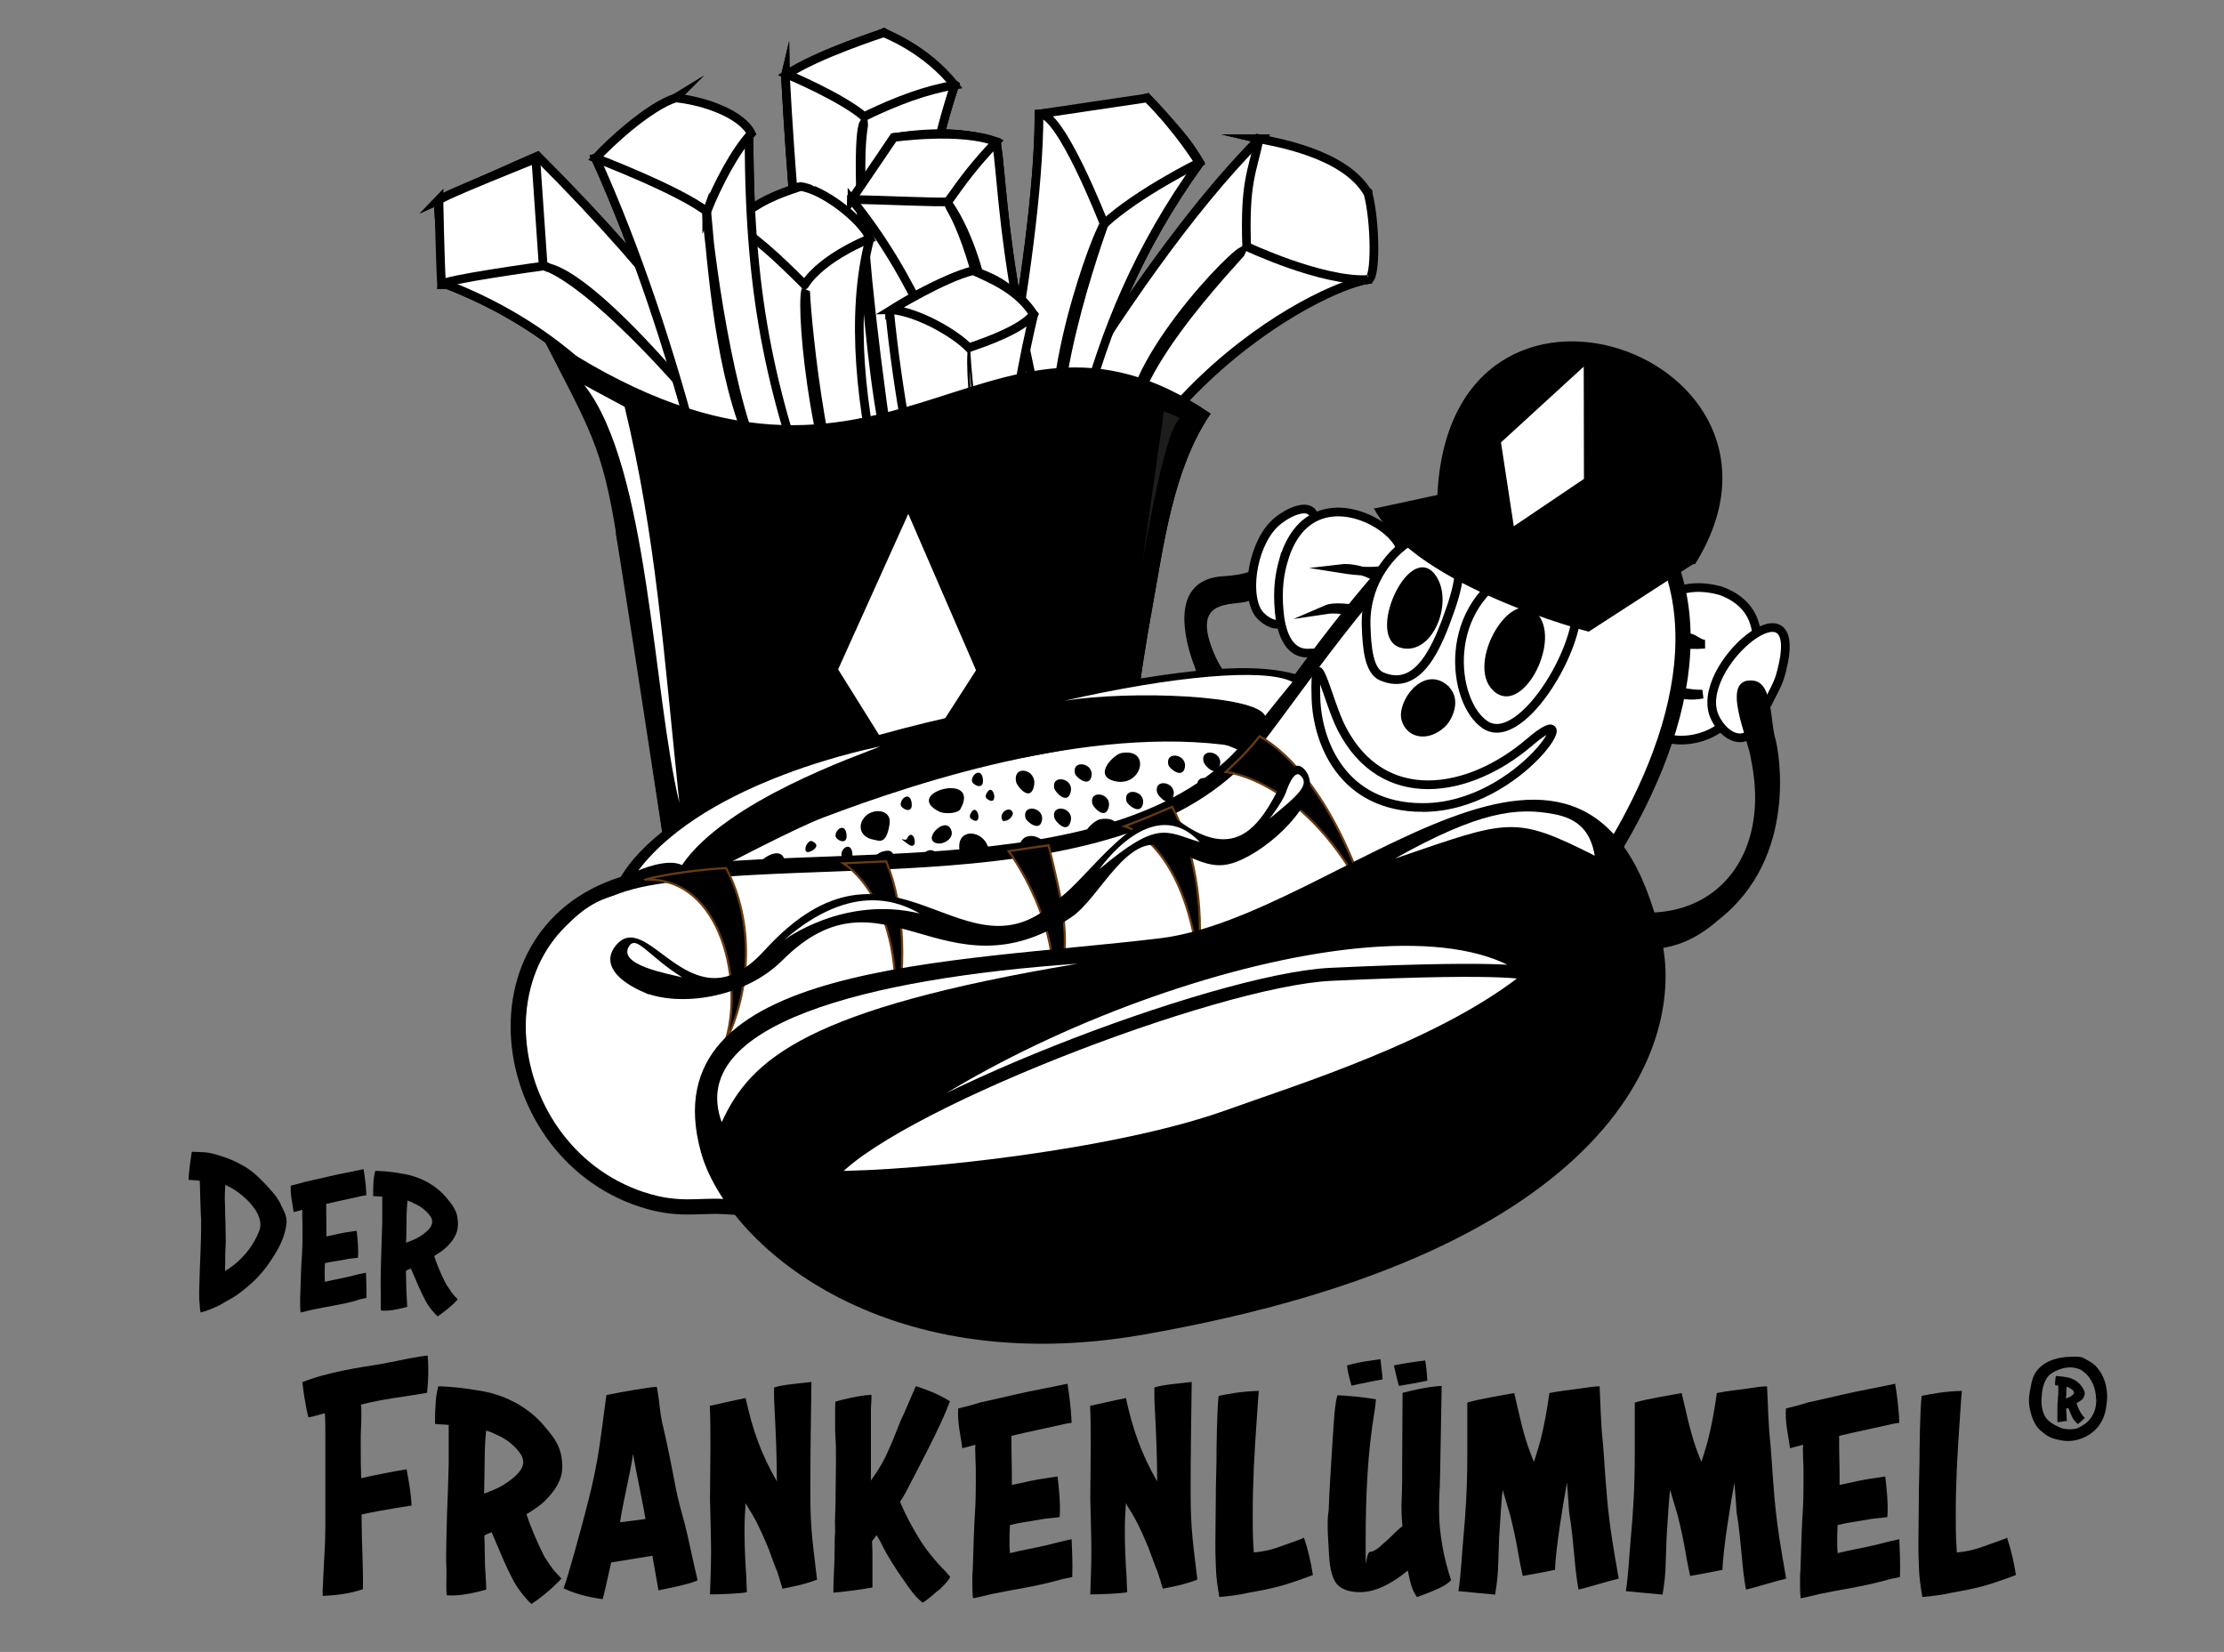
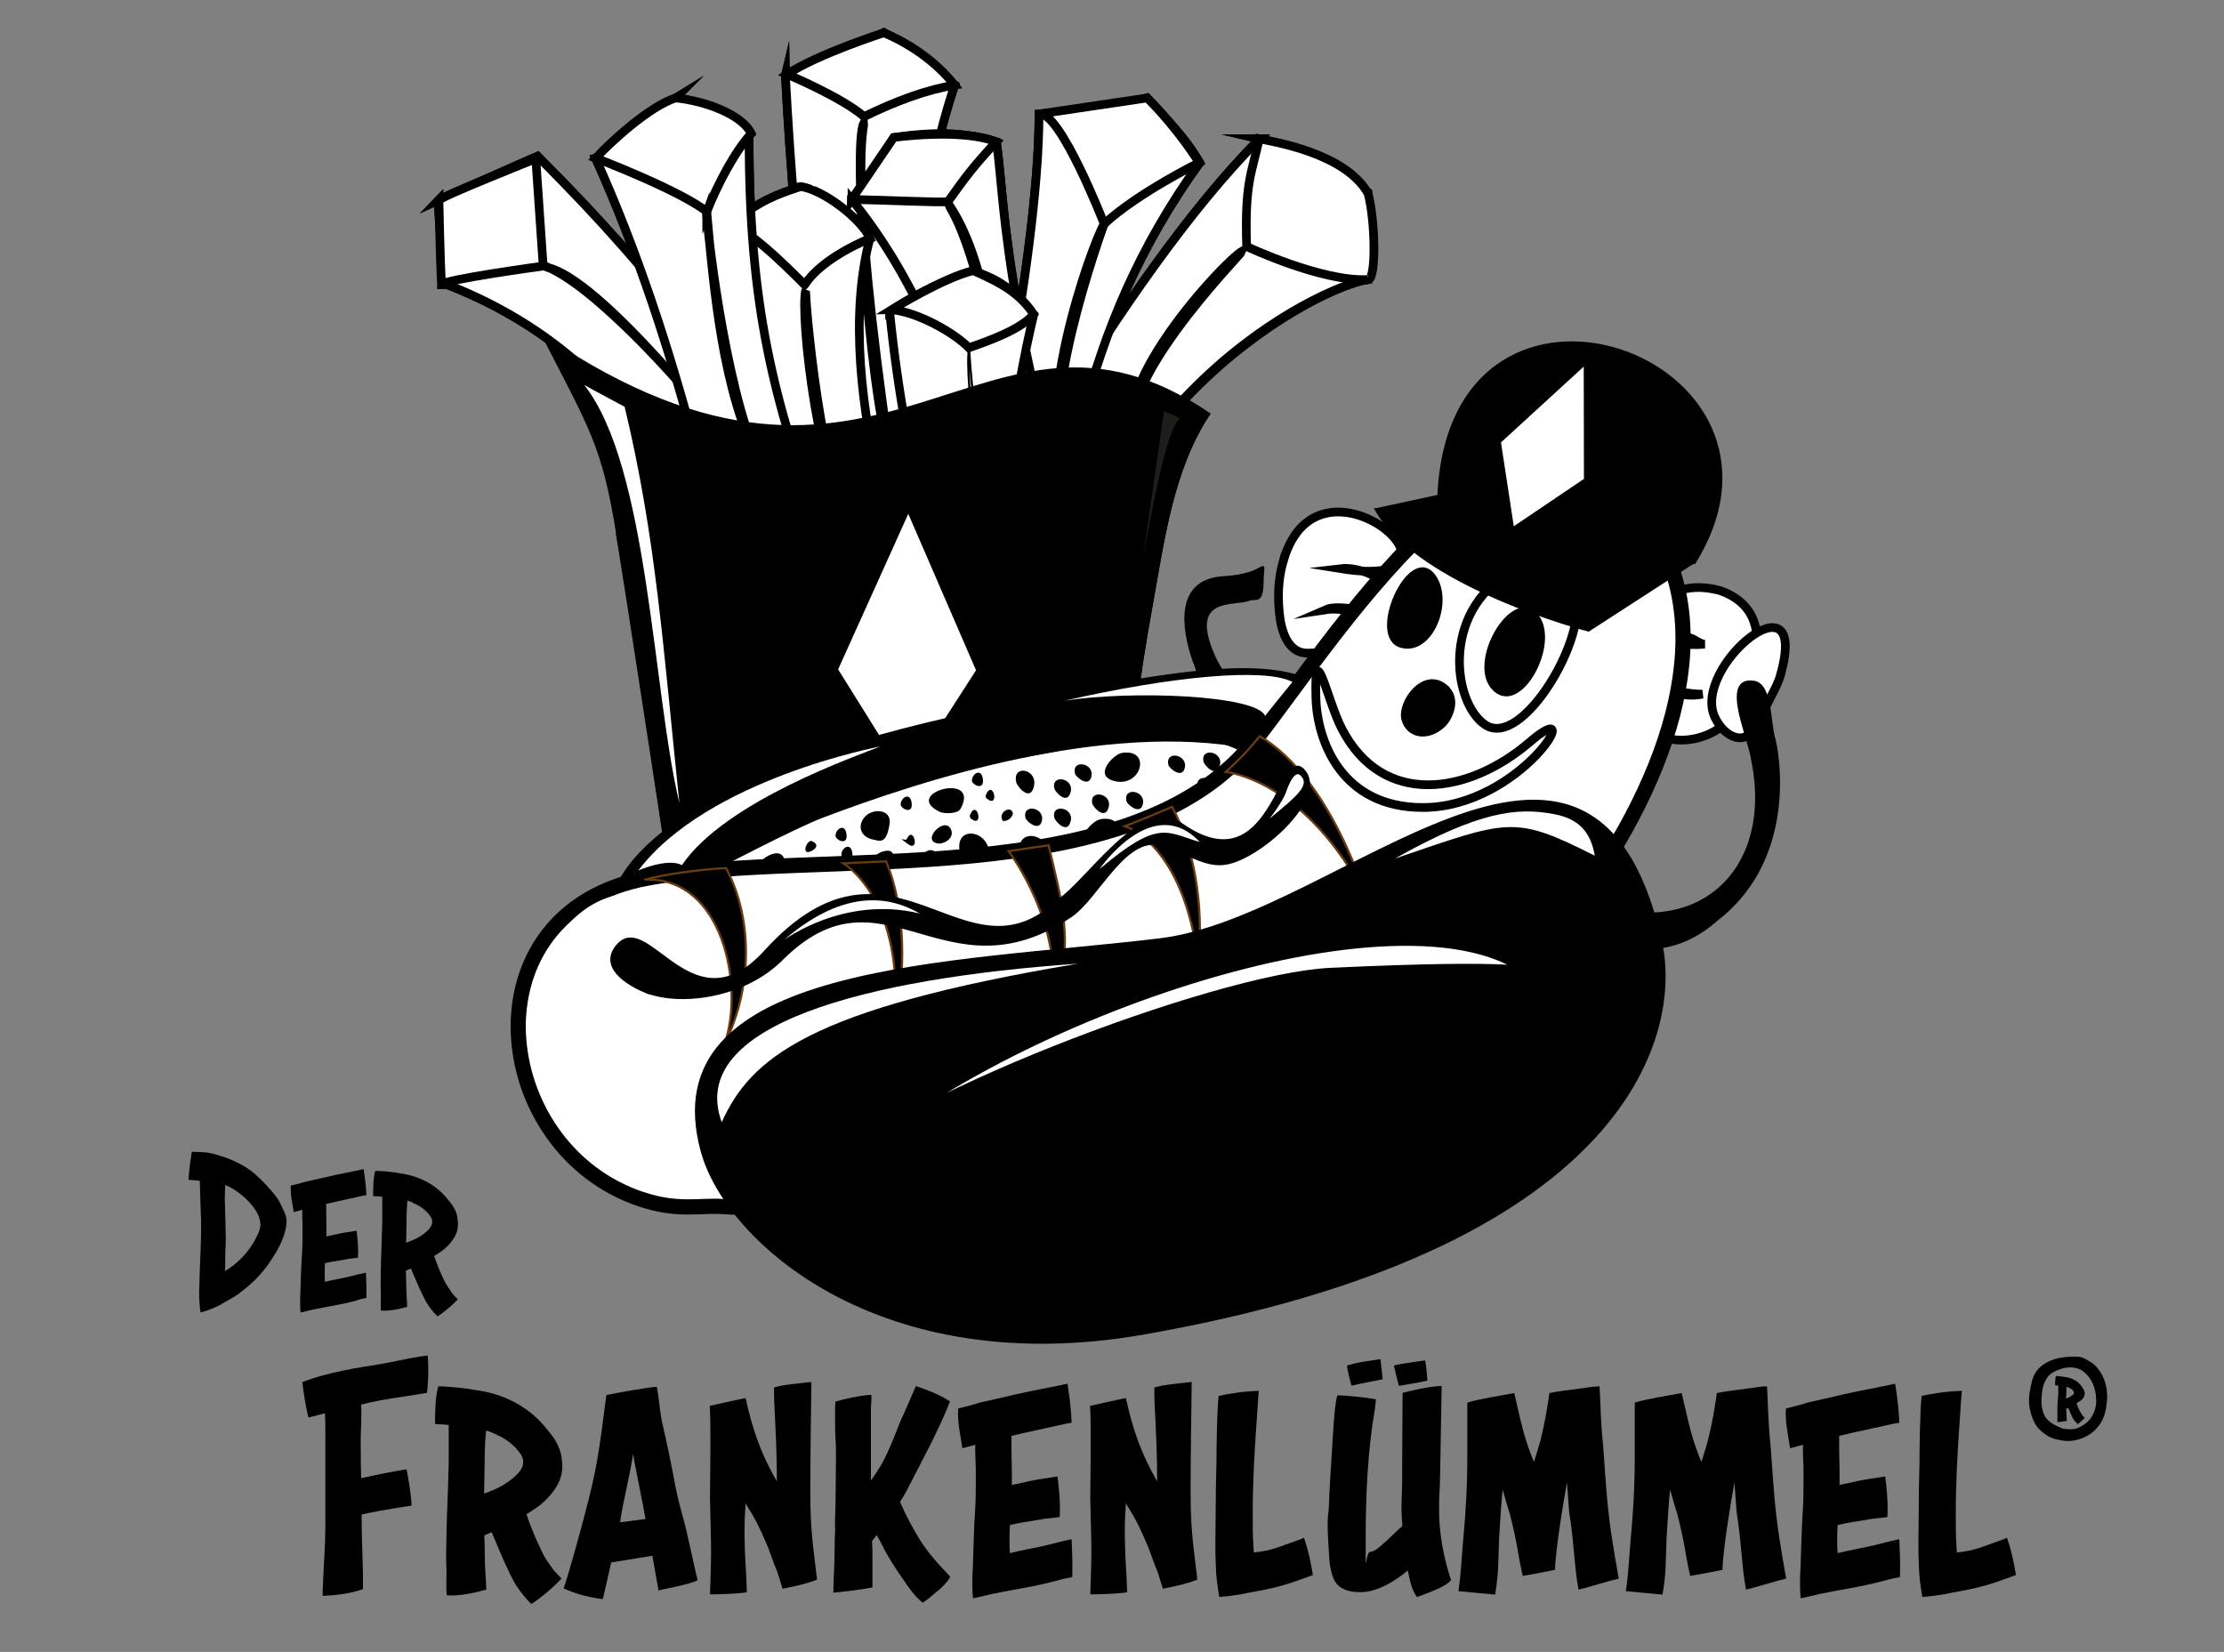
<svg xmlns="http://www.w3.org/2000/svg" id="Ebene_1" version="1.1" viewBox="0 0 1024 760.6">
  <rect x="0" y="0" width="1024" height="760.6" fill="#808080" stroke="none" />
  <defs>
    <style>
      .st0 {
        stroke-width: 7px;
      }

      .st0, .st1, .st2, .st3, .st4, .st5, .st6, .st7, .st8 {
        stroke-miterlimit: 10;
      }

      .st0, .st1, .st2, .st3, .st5, .st6, .st7, .st8 {
        stroke: #000;
      }

      .st0, .st1, .st3, .st6, .st9 {
        fill: #fff;
      }

      .st1, .st8 {
        stroke-width: 6px;
      }

      .st2 {
        fill: #1d1d1b;
      }

      .st3 {
        stroke-width: 4px;
      }

      .st4 {
        stroke: #683b11;
      }

      .st5 {
        fill: #683b11;
      }
    </style>
  </defs>
  <g>
    <g>
      <path d="M132,562.2c-.4,6.4-3.1,12-7.5,18.5-4.4,6.6-9.2,11-15.2,15.4-2.5,1.8-5.1,2.9-8.1,4.8-1.3.8-4,1.7-5.3,2.3-1.1.4-2.4.8-3.5,1.1-.4-1.5-.4-3.1-.5-4.2-.2-1.6-.2-3.7-.2-5.3.1-3.4.2-6.7.3-10.1.2-6.6.6-12.9.6-19.4s0-3.6-.1-5.3c-.2-5.4-.4-11-.5-16.3-1.6-.4-3.4-.2-5.2-.5.2-4.5,1.1-10.2,1.5-12.9,4.6.2,7.2-.1,12.5,1.7,2.1.6,4.2,1.3,6.1,2.2,1,.3,2.1,1,3,1.4,3.8,1.9,5.3,3.2,7.1,4.6,2.8,2.5,5.3,5,7.9,8,1.9,2.2,3.4,4,4.6,6.9,1,2.1,2.5,4.6,2.4,7.1ZM119.3,566.9c.4-1,.6-2.2.6-3.1,0-7.5-10.2-15.9-16.2-18.2-.1,1.4-.2,5.1-.2,6.7.2,3.4.1,6.9.3,10.3.1,1.8,0,4.4.1,6.3.2,3.5-.2,6.2-.2,9.5s0,4-.1,6.8c0,0,10.7-5.6,15.7-18.3Z" />
      <path d="M164.2,598.8c-7,1.9-13.7,2.8-20.3,4.2-1.5.3-3.4.9-5.5,1.3-.2-1.7-.2-3.4-.2-5.1s0-2.6.1-3.9c.2-5.9.3-12.4.8-18.4.1-1.8.2-5,.2-8.7s0-4.9-.1-7.4c0-2.2-.1-1.4,0-3.8-1.4.4-2.7.8-4,1.1-.5-3.9-1.6-8.1-1.3-12.2,2.6-.6,4.4-1.1,6.8-1.8,3.6-.8,7-1.6,10.6-2.4,4.4-1.1,11.4-2.3,16.1-3.4.4,2.6,1.1,6.8,1.3,12-1.5.2-3,.5-4.4.9-5.3,1.2-8.2,1.7-14.1,3.1v2.1c0,5,.1,6.2.1,11.1v1.8c1.8-.4,3.7-.8,5.5-1.2,3.7-.8,4.4-.8,8.4-1.4.3,2.5,1,8.3.6,12.4-2.1.3-4.4.4-5.8.8-4.6.9-5.5.8-9.4,1.7-.1,2.2-.1,3.5-.1,5s0,2.1.1,3.6c4-1,7.5-1.5,11.1-2.4,4.4-1.1,3.7-1,7.8-1.8.1,2.8.3,7.1.2,11.6-1.6.3-3.7.8-4.5,1.1Z" />
      <path d="M210.8,598.2c-3.2,3.6-7.5,6.7-9.3,7.9-.9-.8-1.7-1.7-2.6-2.8-1.3-1.6-2.6-3.5-3.5-5.4-.6-1.2-1.6-3.2-2.8-5.9-.4-.9-3.4-7.9-3.4-7.9,0,0-1.5.5-2.3,1,.1,2.6.1,6.5.2,9,.1,2.7.3,4.9.4,7.6-3.7,1-8.2,2.1-12.1,1.7-.1-1.1-.1-2.3-.1-3.4,0-2.1.1-3.9,0-5.7-.1-2.5,0-4.8,0-7.1.1-4,.1-7.8.3-11.7.1-2.5.3-9.7.4-12.8v-11.7c-1.3-.2-2.8-.1-4.2-.3,0-1.5,0-3.6.1-5.1,0-2.3.4-4.8.9-6.5,1.8,0,3.8.2,5.4.3,2.3.2,4.3.5,6.4.9,8,1.1,15.7,4.9,20.9,11.1,1.3,1.6,2.6,3,3.6,4.9.8,1.4,1.3,2.7,1.5,4.3.5,3.5.9,7.6-4.6,13.2-1.7,1.8-3.9,3.1-6.1,4.5,1.2,3.7,3.2,8.5,5,12,.9,1.8,2.1,3.2,3.1,4.9.9,1.1,1.8,2.1,2.7,3ZM190,553.7c-.6-.3-1.5-.6-2.4-.9-.2,2.1-.3,4.2-.4,6.5,0,2.7-.1,8.9-.2,12.9,1.9-.8,4.1-1.5,6.2-2.8,4.4-2.8,5.8-5,5.8-6.8s-1-2.9-2.3-4.4c-2.3-2.3-4-3.2-6.7-4.4Z" />
    </g>
    <g>
      <path d="M166.3,646.6c.2,5.2,0,9.7-.2,14.4v5.8c0,4.7,0,9.1.2,13.8,5.7-1.3,13.6-2.9,20.9-4.1,0,0,2.1,10.5,2.3,16.7,0,0-13,1.9-23,4.1v2.4c0,10.7.8,21.2.6,32-6,2.1-12.2,2.8-18.5,3.1-.2-2.4.2-5.2.2-7.6.3-7.9,1-16.1,1-24.3v-41.7c0-3.4,0-7-.2-10.5-2.6.6-5,1.5-7.6,1.9-1.5-5.8-2.4-13-2.8-16.2,11.5-4.7,28.2-7.1,33.4-7.9,7-1.1,13.8-2.8,20.6-3.9,1.3-.2,2.4-.3,3.7-.5.2,1.6.3,4.2.3,7.1s-.2,6.7-.6,10.1c-10.2,1.8-20.3,2.8-30.3,5.4Z" />
      <path d="M258.6,726.7c-4.9,5.4-11.2,10.1-13.9,11.8-1.3-1.1-2.6-2.6-3.9-4.2-1.9-2.4-3.9-5.2-5.2-8.1-1-1.8-2.4-4.9-4.2-8.9-.6-1.3-5-11.8-5-11.8,0,0-2.3.8-3.4,1.5.2,3.9.2,9.7.3,13.5.2,4.1.5,7.3.6,11.4-5.5,1.5-12.3,3.1-18.2,2.6-.2-1.6-.2-3.4-.2-5,0-3.1.2-5.8,0-8.6-.2-3.7,0-7.1,0-10.7.2-6,.2-11.7.5-17.5.2-3.7.5-14.6.6-19.1v-17.5c-1.9-.3-4.2-.2-6.3-.5,0-2.3,0-5.4.2-7.6,0-3.4.6-7.1,1.3-9.7,2.8,0,5.7.3,8.1.5,3.4.3,6.5.8,9.6,1.3,12,1.6,23.5,7.3,31.3,16.7,1.9,2.4,3.9,4.5,5.4,7.3,1.1,2.1,1.9,4.1,2.3,6.5.8,5.2,1.3,11.4-7,19.8-2.6,2.8-5.8,4.7-9.1,6.8,1.8,5.5,4.9,12.8,7.5,18,1.3,2.8,3.1,4.9,4.7,7.3,1.3,1.6,2.8,3.1,4.1,4.5ZM227.4,660c-1-.5-2.3-1-3.6-1.3-.3,3.1-.5,6.3-.6,9.7,0,4.1-.2,13.3-.3,19.3,2.9-1.1,6.2-2.3,9.2-4.2,6.6-4.2,8.8-7.5,8.8-10.2s-1.5-4.4-3.4-6.6c-3.4-3.4-6-4.9-10.1-6.7Z" />
      <path d="M300.4,716.3l-19,3.1c-1.5,6.8-3.4,15.2-3.9,16.9-4.2-.6-11.4-1.8-18-5,1.8-4.5,8.4-28.7,9.6-33.4,5.8-21.9,6.5-28.1,10.1-55.6,2.6-.5,9.9-1.9,12.5-2.3,2.9-.3,7.3-1.3,10.7-1.5,1.1,5.4,1.3,10.7,2.4,16.1,2.4,10.1,4.4,20.3,6.3,30.3,1.1,5.7,2.6,11,4.1,16.4,1.1,3.9,4.5,20.3,6,26.3-3.9,2.1-18.2,4.5-18,4.7-.8-4.5-1.8-10.2-2.8-15.9ZM285.5,700.9l11.7-1.5c-1.1-7-4.7-23.4-5.7-30-1.1,8.1-5,23.8-6,31.5Z" />
      <path d="M357.7,723.3c-.5-1.1-1.6-4.1-3.9-10.4-1.5-3.6-4.2-10.1-7.3-15.4-1-1.8-2.4-3.7-3.2-5.4-.3,4.2-.5,8.4-.5,12.5,0,7.1.3,13.8.8,21.2,0,1.9.2,4.4.3,7.3-2.8.6-11.8,1-17,1,.2-6.5.5-13.1.5-19.6s-.3-15.4-.5-24.3c0-7.8.2-15.6.2-23.4s0-14.3-.3-19.5c5.2-1.1,10.5-2.4,16.5-3.6,3.2,14.6,7,25.5,14.4,38.4,0-11.2-.5-22.5-1.1-34.1-.2-2.8-.2-6.7-.2-9.1,2.9-1.3,13.3-2.1,17.2-2.6-.2,15.7-.5,33.4-.5,51.3s1.5,25.5,3.1,39.7c-5.7,2.3-13,3.6-15.9,4.2-.5-1.6-2.1-7-2.6-8.4Z" />
      <path d="M431.8,732.4c-2.3,1.9-4.5,4.1-7,5.5-3.4-2.6-6.3-6.8-8.6-10.2-3.9-5.5-7.6-11.2-10.5-17.2-.6-1.3-1.5-2.6-2.1-3.7-.6.8-1.3,1.9-2.1,2.8.2,2.9.2,5.7.2,8.3v13c-5.8,1.1-14.1,2.1-18,2.4,0-6.5.6-12.7.6-20.6s.3-6,.2-8.9c-.2-4.2.2-8.4.2-12.7,0-6.3.2-12.5.2-19s0-6.5-.2-9.6c-.2-1.8-.2-6.3-.2-10.2s0-5.5.2-7c3.6-1,10.9-2.8,16.5-3.1.2,2.1-.2,4.5-.2,6.6v32.9c1.6-2.4,3.2-4.5,5.2-8.1,3.4-6.2,5.8-12.8,8.4-19.3,1.6-3.1,5.7-13.1,7.1-16.1,4.9,1.6,10.5,3.7,15.7,7-4.7,12.5-14.1,29.7-20.1,41.4-.8,1.6-1.8,3.2-2.9,4.9,2.8,6.6,5.7,11.8,9.1,17.4,1.9,3.1,4.2,6,6.5,8.8,2.3,2.9,5.2,5.5,7.5,8.3-.8,1.9-4.1,5.2-5.7,6.5Z" />
      <path d="M486.8,727.7c-10.5,2.9-20.6,4.2-30.5,6.3-2.3.5-5,1.3-8.3,1.9-.3-2.6-.3-5-.3-7.6s0-3.9.2-5.8c.3-8.9.5-18.7,1.1-27.6.2-2.8.3-7.5.3-13s0-7.3-.2-11c0-3.2-.2-2.1,0-5.7-2.1.6-4.1,1.1-6,1.6-.8-5.8-2.4-12.2-1.9-18.3,3.9-1,6.6-1.6,10.2-2.8,5.4-1.1,10.5-2.4,15.9-3.6,6.7-1.6,17-3.4,24.2-5,.6,3.9,1.6,10.2,1.9,18-2.3.3-4.5.8-6.6,1.3-7.9,1.8-12.3,2.6-21.1,4.7v3.1c0,7.5.2,9.2.2,16.7v2.8c2.8-.6,5.5-1.1,8.3-1.8,5.5-1.1,6.6-1.1,12.7-2.1.5,3.7,1.5,12.5,1,18.7-3.1.5-6.6.6-8.8,1.1-7,1.3-8.3,1.1-14.1,2.6-.2,3.2-.2,5.2-.2,7.5s0,3.1.2,5.4c6-1.5,11.2-2.3,16.7-3.6,6.7-1.6,5.5-1.5,11.7-2.8.2,4.2.5,10.7.3,17.4-2.4.5-5.5,1.1-6.8,1.6Z" />
      <path d="M532.8,723.3c-.5-1.1-1.6-4.1-3.9-10.4-1.5-3.6-4.2-10.1-7.3-15.4-1-1.8-2.4-3.7-3.2-5.4-.3,4.2-.5,8.4-.5,12.5,0,7.1.3,13.8.8,21.2,0,1.9.2,4.4.3,7.3-2.8.6-11.8,1-17,1,.2-6.5.5-13.1.5-19.6s-.3-15.4-.5-24.3c0-7.8.2-15.6.2-23.4s0-14.3-.3-19.5c5.2-1.1,10.5-2.4,16.5-3.6,3.2,14.6,7,25.5,14.4,38.4,0-11.2-.5-22.5-1.1-34.1-.2-2.8-.2-6.7-.2-9.1,2.9-1.3,13.3-2.1,17.2-2.6-.2,15.7-.5,33.4-.5,51.3s1.5,25.5,3.1,39.7c-5.7,2.3-13,3.6-15.9,4.2-.5-1.6-2.1-7-2.6-8.4Z" />
      <path d="M604.5,725.2c-6.5,2.3-11,4.2-18.8,6-4.5,1.1-9.4,1.8-14.1,2.8-3.1.6-7,1-10.2,1.3-.8-4.9-1.5-9.2-1.6-14.6-.2-3.6-.2-7-.2-10.4,0-7,.2-13.9.2-20.9s.2-8.1.3-16.4c0-4.9.2-24.2,1-30.3,3.9-.8,10.4-2.1,18.5-2.3-.3,2.6-.8,11.5-1,13.9-1,14.1-1.8,28.1-1.8,42.2s.2,12.3.5,18.3c8.4-.8,12-2.8,19.9-5.5,1-.3,2.1-.8,3.2-1.3,1.9,5.7,3.1,10.9,4.1,17.2Z" />
      <path d="M652.4,735.3c-2.6-3.4-3.4-8.4-4.2-12.2-5.4,4.5-13,9.4-20.4,9.9-4.1.3-9.4-.3-12.3-3.7-2.8-3.4-3.4-9.9-3.6-13.8-.2-4.4-.6-8.8-.6-13s.2-5.2.5-7.6c.2-4.2.3-8.6.6-12.8.2-3.1,1.8-30.7,2.3-33.7.3-2.3.5-4.2,1.1-6,4.2.2,11.8.8,17.8,1.9-.3,1.5-.3,3.1-.6,4.7-3.4,19.9-4.2,40.2-4.2,60.3s-.2,5,2.1,5.2c.8,0,1.8-.5,2.8-1.1,1.5-1,2.3-1.9,3.1-2.6,4.1-3.4,5.5-5.5,8.9-8.1-.3-4.4-.6-7.8-.3-13.3,0-.8.2-3.7.2-7.5v-7c0-13.8.2-23.7.2-33.6,3.2-.8,10.9-2.8,18-3.2-.8,45.7-.8,46.9-1,48.5-.2,3.1-.2,6-.2,9.1,0,10.9,2.4,22.5,5.5,31.8-1.9,2.6-7.9,5-15.6,7.8ZM636.6,635.1s-9.6,1.8-10.7,2.1c-1.1.3-3.6.8-3.6.8,0,0-1.6-5-2.1-9.2-.2-.2,5.4-1.5,7.9-1.9,2.6-.3,7.1-1.1,7.5-1.1,0,0,1,8.3,1,9.4ZM657.2,635.7c-4.4,1-10.4,1.9-13.1,2.4-1.1-3.9-1.9-7.8-2.3-9.4,2.4-.6,8.6-1.6,14.4-2.3.3,1.6.8,5.5,1,9.2Z" />
      <path d="M745.1,726.9c-4.9,1.1-14.6,4.2-18.3,5-1-5.7-1.5-10.5-1.9-15.2-.6-6.2-1.3-14.1-2.4-20.3-.2-1.8-.6-9.4-1-13.8-1.5,7.8-5.4,31.5-5.5,40.2-5.2,1.1-12,2.3-14.9,2.8-.3-1.8-1.1-4.7-1.9-9.6-1-6-2.3-12.2-3.9-18.5-1-3.1-2.4-8.1-3.4-11.5-.5,2.9-1.3,16.5-1.5,19.5-.3,4.1-.3,9.1-.5,12.8-.2,7-.5,9.6-1.5,15.9-4.9-.5-12.5-1.1-16.9-1.6,1.3-8.4,1.5-16.4,2.3-24.7,1-11,1.8-22.2,1.8-38.6v-23.5c4.9-1.6,16.4-3.4,21.6-4.4,2.1,8.9,3.7,16.9,6.5,25,0,0,1.8,5,2.6,6.7,1.6-5.2,2.6-8.3,2.9-9.6,1.9-7.5,3.1-14.3,4.2-22.1,2.4-.6,11.8-1.8,14.3-2.1,2.6-.3,5.8-1,8.8-1,.5,8.8.5,17,1.6,26.9.6,6.6,1.3,21.6,2.8,33.6.6,5.4,2.1,14.8,2.8,18.8.8,4.1,1.3,7.9,1.6,9.2Z" />
      <path d="M822.2,726.9c-4.9,1.1-14.6,4.2-18.3,5-1-5.7-1.5-10.5-1.9-15.2-.6-6.2-1.3-14.1-2.4-20.3-.2-1.8-.6-9.4-1-13.8-1.5,7.8-5.4,31.5-5.5,40.2-5.2,1.1-12,2.3-14.9,2.8-.3-1.8-1.1-4.7-1.9-9.6-1-6-2.3-12.2-3.9-18.5-1-3.1-2.4-8.1-3.4-11.5-.5,2.9-1.3,16.5-1.5,19.5-.3,4.1-.3,9.1-.5,12.8-.2,7-.5,9.6-1.5,15.9-4.9-.5-12.5-1.1-16.9-1.6,1.3-8.4,1.5-16.4,2.3-24.7,1-11,1.8-22.2,1.8-38.6v-23.5c4.9-1.6,16.4-3.4,21.6-4.4,2.1,8.9,3.7,16.9,6.5,25,0,0,1.8,5,2.6,6.7,1.6-5.2,2.6-8.3,2.9-9.6,1.9-7.5,3.1-14.3,4.2-22.1,2.4-.6,11.8-1.8,14.3-2.1,2.6-.3,5.8-1,8.8-1,.5,8.8.5,17,1.6,26.9.6,6.6,1.3,21.6,2.8,33.6.6,5.4,2.1,14.8,2.8,18.8.8,4.1,1.3,7.9,1.6,9.2Z" />
      <path d="M867.9,727.7c-10.5,2.9-20.6,4.2-30.5,6.3-2.3.5-5,1.3-8.3,1.9-.3-2.6-.3-5-.3-7.6s0-3.9.2-5.8c.3-8.9.5-18.7,1.1-27.6.2-2.8.3-7.5.3-13s0-7.3-.2-11c0-3.2-.2-2.1,0-5.7-2.1.6-4.1,1.1-6,1.6-.8-5.8-2.4-12.2-1.9-18.3,3.9-1,6.6-1.6,10.2-2.8,5.4-1.1,10.5-2.4,15.9-3.6,6.7-1.6,17-3.4,24.2-5,.6,3.9,1.6,10.2,1.9,18-2.3.3-4.5.8-6.6,1.3-7.9,1.8-12.3,2.6-21.1,4.7v3.1c0,7.5.2,9.2.2,16.7v2.8c2.8-.6,5.5-1.1,8.3-1.8,5.5-1.1,6.6-1.1,12.7-2.1.5,3.7,1.5,12.5,1,18.7-3.1.5-6.6.6-8.8,1.1-7,1.3-8.3,1.1-14.1,2.6-.2,3.2-.2,5.2-.2,7.5s0,3.1.2,5.4c6-1.5,11.2-2.3,16.7-3.6,6.7-1.6,5.5-1.5,11.7-2.8.2,4.2.5,10.7.3,17.4-2.4.5-5.5,1.1-6.8,1.6Z" />
      <path d="M928.2,725.2c-6.5,2.3-11,4.2-18.8,6-4.5,1.1-9.4,1.8-14.1,2.8-3.1.6-7,1-10.2,1.3-.8-4.9-1.5-9.2-1.6-14.6-.2-3.6-.2-7-.2-10.4,0-7,.2-13.9.2-20.9s.2-8.1.3-16.4c0-4.9.2-24.2,1-30.3,3.9-.8,10.4-2.1,18.5-2.3-.3,2.6-.8,11.5-1,13.9-1,14.1-1.8,28.1-1.8,42.2s.2,12.3.5,18.3c8.4-.8,12-2.8,19.9-5.5,1-.3,2.1-.8,3.2-1.3,1.9,5.7,3.1,10.9,4.1,17.2Z" />
      <path d="M970.2,642.9c0,1.8-.2,3.4-.5,5.4-.6,3.4-1.9,6.8-4.4,9.4-3.2,3.7-9.2,6.3-14.8,5.7-2.4-.3-5.8-1-7.9-2.4-2.3-1.5-4.4-3.2-5.7-5.7-1.3-2.3-1.9-4.7-2.4-7.1-.6-3.2-.2-6.5.5-9.6.6-3.2,1.3-6,3.6-8.4,3.9-4.1,9.6-5.4,14.9-5.5,1.9,0,3.9-.3,5.7.5,2.1,1.1,4.9,2.6,6.3,4.4,3.4,3.9,4.7,8.8,4.7,13.5ZM965.1,644.3c0-4.7-1.9-9.7-5.5-12.5-.5-.5-1.3-1-1.9-1.3-3.6-1.5-7-1-10.2.3-1.6.6-3.7,1.8-4.7,3.2-2.1,2.9-2.6,6.2-2.8,9.6-.2,3.2.2,6.2,1.8,8.9,1.6,2.4,4.9,4.1,7.8,5.2,1.5.3,3.2.5,4.9.3,1.3,0,3.1-.8,4.2-1.6,2.9-1.5,4.7-4.1,5.7-6.8.6-1.6.8-3.6.8-5.4ZM958.9,651.8c.3.3.6.6,1,1-1.1,1.3-2.6,2.4-3.2,2.9-.3-.3-.6-.6-1.1-1.1-.5-.5-1-1.1-1.3-1.8-.2-.5-.5-1.1-1-2.1-.2-.8-1-2.3-1-2.4-.3,0-.6.2-1,.3,0,1,.2,1.9.2,2.8s0,1.8.2,2.8c-1.5.3-3.4.5-3.4.5-.3,0-.6.2-1,0v-5.7c0-1.5,0-2.9.2-4.2,0-1,0-1.6.2-2.8v-4.1h-.8c-.2,0-.5,0-.6-.2-.2-.5,0-1.1,0-1.9s.2-1.6.3-2.3c.5,0,1.3.2,1.8.2.8,0,1.6.2,2.3.3,2.9.3,5.7,1.6,7.6,4.1.3.5.8,1.1,1.1,1.8.3.5.5,1.1.5,1.8-.2,1.1-.5,2.1-1.5,2.9-.8.5-1.5,1-2.3,1.5.5,1.5,1.1,2.9,1.8,4.1.3.6.8,1.1,1.1,1.8ZM954.7,640.4c-.8-.8-1.3-1.1-2.3-1.6s-.6-.2-.8-.3c-.2.8-.2,1.6-.2,2.3,0,1,0,1.6-.2,3.1.6-.2,1.5-.5,2.3-1,.6-.5,2.1-1.3,1.1-2.4Z" />
    </g>
  </g>
  <g>
    <path class="st3" d="M202,92.1c-.3,14.3,2.8,21.6,1.9,38.2,85,32.2,121.7,103.7,136.3,178,27.8-12.8,21.1-8,42.6-12-27.7-63.9-14.3-103.4-135.3-224.4-8.4,3.6-45.6,20.3-45.6,20.3Z" />
    <path class="st3" d="M579.9,63.9c25.5,5.9,33.7,11.1,49.9,24.6,1.2,15.9.6,24.6,0,40.2-20.4,2.7-130.5,56.2-145.9,189-11.8-7.7-36-49.7-38-55.6,0,0,68.9-133,134.1-198.2Z" />
    <path class="st3" d="M478.4,52.5c0,68.7-29.1,196.7-29.1,196.7,0,0,7.5,16.9,25.6,55.7,17.1-77.4,20.3-150.6,77.5-230-5.7-9.5-9.4-13.8-24.2-29.8-15.5,4.8-49.8,7.4-49.8,7.4Z" />
    <path class="st3" d="M361.6,34.3c4.8,90,14.6,173.2,33.7,256.7,18-3.4,32.7,6.8,44.1,19.4-3.6-84.7-33.5-170.6.2-271.3-22.5-14.9-23.3-18.6-32.6-24.1,0,0-45.7,20.4-45.4,19.2Z" />
    <path class="st3" d="M392.3,92.1c54.9,67.5,70.2,168.5,85.9,251.6,19.1-1.8,31.9,5.9,46.1,4.6-64.2-196.1-60.8-250.8-65.5-283-16-4.8-30.1-4.5-47.2-2,0,0-17.9,28.3-19.3,28.9Z" />
    <path class="st3" d="M397.3,337.9c8.7.4,39.2-6.7,42.5-13.6.4,0,.7.1.8.5-19.1-38.7-58.7-144.5-40.1-214.9-6.8-11.5-21.4-21.7-33.2-23.7-14.4,7.8-24.2,10.9-37.3,22,0,0,65.4,211.7,67.3,229.7Z" />
    <path class="st3" d="M311,45.1c-10.4,6.3-22.8,23.5-36.8,27.7,38.3,84.7,61,186.5,76.5,275.8,12.3,0,27.6-3,48.3-.4-4.1-23.7-9-66.5-21.1-104.1-21.8-60.4-33-103-33-180.9-4.2-13-33.9-18.1-33.9-18.1Z" />
    <path class="st3" d="M409.6,143.3c7.4,74.6,28.3,147.7,46.6,220,11.3-2,24.5-12.7,31.8-11.3-51.6-51.6-12-207.2-12-207.2-9.5-9.5-11.1-14.3-27.8-20.1-20.7,6.2-38.6,18.7-38.6,18.7Z" />
    <path class="st6" d="M284.3,246.2c-6.1-48.5-3.1-49.8-34.3-91.6,158.1,107.4,201.8-35.3,306.7,36-17.1,25.5-21.3,59.8-26.6,88.9-13.2,72.2-11.4,108.5-13.7,109.4-63,23.2-210.1.2-210.1.2,0,0-16.3-113.4-22.1-142.9Z" />
    <path class="st3" d="M202,92.1c-.3,14.3,2.8,21.6,1.9,38.2,85,32.2,121.7,103.7,136.3,178,27.8-12.8,21.1-8,42.6-12-27.7-63.9-14.3-103.4-135.3-224.4-8.4,3.6-45.6,20.3-45.6,20.3Z" />
    <path class="st3" d="M579.9,63.9c25.5,5.9,33.7,11.1,49.9,24.6,1.2,15.9.6,24.6,0,40.2-23.2,3.5-130.7,56.3-145.9,189-11.8-7.7-36-49.7-38-55.6,0,0,68.9-133,134.1-198.2Z" />
    <path class="st3" d="M478.4,52.5c0,68.7-29.1,196.7-29.1,196.7,0,0,7.5,16.9,25.6,55.7,17.1-77.4,20.3-150.6,77.5-230-5.7-9.5-9.4-13.8-24.2-29.8-15.5,4.8-49.8,7.4-49.8,7.4Z" />
    <path class="st3" d="M361.6,34.3c4.8,90,14.6,173.2,33.7,256.7,18-3.4,32.7,6.8,44.1,19.4-3.6-84.7-33.5-170.6.2-271.3-22.5-14.9-23.3-18.6-32.6-24.1,0,0-45.7,20.4-45.4,19.2Z" />
    <path class="st3" d="M409.6,209c-9.7-30.8-17-143.1-11.9-152.3.3,3.1-7.4,19.1,11.9,152.3Z" />
    <path class="st3" d="M392.3,92.1c54.9,67.5,70.2,168.5,85.9,251.6,19.1-1.8,31.9,5.9,46.1,4.6-64.2-196.1-60.8-250.8-65.5-283-16-4.8-30.1-4.5-47.2-2,0,0-17.9,28.3-19.3,28.9Z" />
    <path class="st3" d="M397.3,337.9c8.7.4,39.2-6.7,42.5-13.6.4,0,.7.1.8.5-19.1-38.7-58.7-144.5-40.1-214.9-6.8-11.5-21.4-21.7-33.2-23.7-14.4,7.8-24.2,10.9-37.3,22,0,0,65.4,211.7,67.3,229.7Z" />
    <path class="st3" d="M370.5,131.1c-12.7-12.7-24.1-23.4-33.9-28.1,13.3-10.7,20.5-13.3,32-17.1,10.4,1.3,28.2,15.1,32,23.9,0,0-21.7,8.4-30,21.2Z" />
    <path class="st3" d="M464.2,196.9c-7.3-27.6-7.4-72.4-27.1-102.5-.6,1.6,12.3,11.4,27.1,102.5Z" />
    <path class="st3" d="M330,196.9c-18-23.1-56.6-65.2-78.3-74.1-.6,1.6,14.1-5.1,78.3,74.1Z" />
    <path class="st3" d="M409.6,143.3c7.4,74.6,28.3,147.7,46.6,220,11.3-2,24.5-12.7,31.8-11.3-51.6-51.6-12-207.2-12-207.2-9.5-9.5-11.1-14.3-27.8-20.1-20.7,6.2-38.6,18.7-38.6,18.7Z" />
    <path class="st3" d="M311,45.1c-10.4,6.3-22.8,23.5-36.8,27.7,38.3,84.7,61,186.5,76.5,275.8,12.3,0,27.6-3,48.3-.4-4.1-23.7-9-66.5-21.1-104.1-21.8-60.4-33-103-33-180.9-4.2-13-33.9-18.1-33.9-18.1Z" />
    <path class="st6" d="M470.2,274.7c-18-23.1-26.6-104.1-23.9-114.6-.6,1.6,6.7,91.8,23.9,114.6Z" />
    <path class="st3" d="M203.2,131.1c0-2.2,46.9-8.6,46.9-8.6l-3.4-49.4s-43.8,17.4-44.6,19.1c0,0,.5,26.6,1.2,38.9Z" />
    <path class="st3" d="M325.4,97.4c5.1-12.7,12.9-27.6,20.5-35.9-4.2-8.8-21.4-15.1-34.8-16.4-12.1,3.8-30.3,20.6-36.8,27.7,0,0,38.3,14.6,51.1,24.6Z" />
    <path class="st3" d="M398,53.6c15.1-7.3,28.4-12.2,41.5-14.4-13.1-16.8-32.6-24.1-32.6-24.1,0,0-30.5,9.8-44.5,19.1,0,0,24.9,10.4,35.5,19.5Z" />
    <path class="st3" d="M392,91.9c12.2,0,42.6,1.6,44.5.9,7.9-11.1,12-16.6,22.2-27.5-16-6.4-47.2-2-47.2-2l-19.5,28.7Z" />
    <path class="st3" d="M410.6,142.6c11.9,1.1,28.6,10.5,35.5,17.5,8.3-2.8,24.3-8.5,29.8-15.4-7.2-11.2-18.6-15.9-27.8-20.1-13.6,3.2-37.6,18-37.6,18Z" />
    <path class="st3" d="M478.4,52.5c9.6-1.9,30,50.6,30,50.6,15.5-14.3,43.7-28.2,43.7-28.2,0,0-9.1-15-23.9-29.8l-49.8,7.4Z" />
    <path class="st3" d="M629.9,128.7c3.8.2,3.4-26.9,0-39.6-10.5-18.8-44.2-23.9-50.1-25.2-3.4,15.8-6.8,20.2-5.8,49.6,0,0,34.7,16.4,55.9,15.2Z" />
    <path class="st3" d="M492.2,217.4c-18-23.1,9.8-103.5,16.2-114.3-.6,1.6-33.4,91.5-16.2,114.3Z" />
    <path class="st3" d="M349.3,212c-16.4-31.2-20.7-78.7-23.9-114.6-.6,1.6,7.9,80.3,23.9,114.6Z" />
    <path class="st3" d="M394.9,248.1c-18-23.1-26.8-103.5-23.9-114.6-.6,1.6,6.7,91.8,23.9,114.6Z" />
    <path class="st3" d="M524.3,205c-18-23.1,39.1-84.6,47.8-89.5-.6,1.6-65,66.7-47.8,89.5Z" />
    <path class="st9" d="M283.3,80.7c17.8,35.2,23.4,74.3,35.9,111.2,3.3.3,3.5,1.2,7.1,2-9.1-19.2-30.1-95.7-29.3-103.2-2.9-1.9-11.5-9.5-13.6-10Z" />
    <path class="st9" d="M475.1,136.7c1.8,1.8,4.5,3.9,6,5.4,1.8-25.5,7.8-58.4,9.2-65.9-1.9-4.9-4.4-10-6.6-13.3,0,0,0,15.2-8.6,73.7Z" />
    <path class="st9" d="M573.1,75.9c-2.5,5.9-3.1,15.5-3.1,15.5,0,0-57.8,71.1-58.5,72.2,3.6-10.1,3.9-11.5,3.9-11.5,0,0,36.6-49,57.7-76.2Z" />
    <path class="st9" d="M368.6,82.2c2.8,1.1,3.8,2.1,6.4,3.8-1.6-19.8-2.8-33.4-3.8-42.2-2-1.4-3.8-2.5-5.6-3.5,0,0,1.9,27.9,3,41.8Z" />
    <path class="st5" d="M296.1,405.5c35.6-1.3,45.6,49.1,36.5,75.4,12.3-24.4,13.5-56.4.6-80.7-10.2.4-29.3,2.9-37.1,5.3Z" />
    <path class="st5" d="M410.6,472.4c5.7-23.7,5.4-53.7-3.6-75.3-8,.4-8.3.3-19.7.9,0,0,29,16.8,23.3,74.4Z" />
    <path class="st5" d="M482.8,463.9c12.1-26.5,4.3-50.7-1.1-74.2-5.3.7-8.1,1.2-18.4,2.7,0,0,26.2,34.4,19.6,71.6Z" />
    <path class="st5" d="M550.7,443.7c2.5-27.4-2-52.5-12.1-71.7-7.9,3.2-9.9,4.4-21.8,8.9,0,0,27.1,7.7,33.9,62.9Z" />
    <path class="st5" d="M628.3,414.3c-14.9-44.8-34.9-66.6-49.3-74.8-4.4,5.2-6,7.5-15.6,16.4,0,0,37,3.4,64.9,58.4Z" />
    <path class="st7" d="M284.3,246.2c-6.6-40.9-12.2-48.6-34.3-91.6,158.1,107.4,201.8-35.3,306.7,36-17.1,25.5-21.3,59.8-26.6,88.9-13.2,72.2-11.4,108.6-13.7,109.4-133.6,40.1-210.1.2-210.1.2,0,0-17.3-113.2-22.1-142.9Z" />
    <polygon class="st9" points="417.3 358.5 385.9 308.2 418.2 236.6 449.4 308.6 417.3 358.5" />
    <path class="st9" d="M269.1,177.4c29.6,37.6,31.4,141.3,43.7,192.3-7.4-71.1-10.8-122.6-25.2-182.4-4.7-2.6-13.4-7.1-18.5-10Z" />
    <path class="st2" d="M535.6,188.7c2.7,1.2,6.1,2,8.6,4.3-12,1-36.6,191-36.6,191,0,0,27.8-194.7,27.9-195.2Z" />
    <path class="st7" d="M549.8,304.9c-5.7-16.2-8.3-37.9,13.6-39.1s18.1-11.3,17.9,2.5c-.2,9.9-3.1,6.6-6.4,7.9-6.6,2.6-28.7-2.4-15.7,26.4,4.5,9.9,13,15.9,4,22-7.6,5.1-8.2-5.4-13.3-19.7Z" />
    <path class="st7" d="M438.6,330.4c115.8-26.2,145.6-26.3,168.6-15.5,19,9.6,16.8,32.9,17,50.8.4,21.7-87.9,74.7-139.3,82.7-136.2,21.2-189.7,57.8-204-19.6-5.3-28.6,30.7-69.7,157.7-98.4Z" />
    <path class="st6" d="M316.2,428c2.8-49.1,84.9-67.5,133.4-75.8,82.1-14.2,119.3-30.4,155.5,26.5,10.8,16.9-62.7,36.1-133.9,46.9-15.4-.2-158.1,58.2-154.9,2.5Z" />
    <path class="st7" d="M319.4,401.4c31.8-22.3,37.2-22.8,56.7-31.3,43.4-19.1,162.9-44.7,200.3-27.4-1.7,2,.7-.5-1.2,1.5-66.6-12.7-150.7,14.4-196.7,31.9-12.7,4.8-49.3,24-49.3,24l-9.7,1.3Z" />
-     <path class="st3" d="M592.4,283.2c-2.1,8.3-10.8,2.5-13.2-1.2-6.1-9.5-2.1-33.5,9.4-42.4,8.8-6.9,22.4-10.1,14.2,10.8-1.6,8.6-10.1,31.6-10.4,32.8Z" />
    <path d="M402.2,386.6c-6-1.1-7.6-6.3-4.1-10.4,3.7-4.3,12.5-3.7,11.5,3.1-1.5,10-4.9,7.7-7.4,7.3Z" />
    <path d="M417.5,386.3c3.2-6.7,6.2,6.5.5,2.3s-1.1-1-.5-2.3Z" />
    <path d="M454.1,365.6c3.2-6.7,6.2,6.5.5,2.3-.5-.3-1.1-1-.5-2.3Z" />
    <path d="M446.8,374.8c3.2-6.7,6.2,6.5.5,2.3-.5-.3-1.1-1-.5-2.3Z" />
    <path d="M432.7,373.8c-18.1-8.7,19.3-18.8,9.5-1.3-1.2,2.2-7.3,2.3-9.5,1.3Z" />
    <path d="M371.4,392.2c-1.7-1.1.7-5.7,2.5-4.9,5.2,2.3-1.4,5.7-2.5,4.9Z" />
    <path d="M392.5,393.3c.3,4.9-5.1,2.1-5.1.2,0-3.3,4.7-6.1,5.1-.2Z" />
    <path d="M452.6,359.2c.3,4.9-5.1,2.1-5.1.2,0-3.3,4.7-6.1,5.1-.2Z" />
    <path d="M419.8,370.2c.3,4.9-5.1,2.1-5.1.2,0-3.3,4.7-6.1,5.1-.2Z" />
    <path d="M389.8,384.6c.3,4.9-5.1,2.1-5.1.2,0-3.3,4.7-6.1,5.1-.2Z" />
    <path d="M379,398.4c.3,4.9-5.1,2.1-5.1.2,0-3.3,4.7-6.1,5.1-.2Z" />
    <path d="M495,356.3c-1.8-6.9,9-5.1,7.5,1.3-1.2,5.1-7,.3-7.5-1.3Z" />
    <path d="M485.5,376.7c-1.8-6.9,9-5.1,7.5,1.3s-7,.3-7.5-1.3Z" />
    <path d="M518.7,369c-1.8-6.9,9-5.1,7.5,1.3-1.2,5.1-7,.3-7.5-1.3Z" />
    <path d="M538,352.3c-1.8-6.9,9-5.1,7.5,1.3-1.2,5.1-7,.3-7.5-1.3Z" />
-     <path d="M532.8,365c-1.8-6.9,9-5.1,7.5,1.3s-7,.3-7.5-1.3Z" />
    <path d="M554.2,350.9c-1.8-6.9,9-5.1,7.5,1.3s-7,.3-7.5-1.3Z" />
    <path d="M551.5,362.6c-1.8-6.9,9-5.1,7.5,1.3s-7,.3-7.5-1.3Z" />
    <path d="M528.9,376.7c-1.8-6.9,9-5.1,7.5,1.3s-7,.3-7.5-1.3Z" />
    <path d="M485.5,363.2c-1.8-6.9,9-5.1,7.5,1.3s-7,.3-7.5-1.3Z" />
    <path d="M503,370.2c-1.8-6.9,9-5.1,7.5,1.3s-7,.3-7.5-1.3Z" />
    <path d="M472.2,376.7c-1.8-6.9,9-5.1,7.5,1.3-1.2,5.1-7,.3-7.5-1.3Z" />
    <path d="M350,403c-7.1-2.6,7.3-14.5,10.7-8.4,4,7-7.5,9.5-10.7,8.4Z" />
    <path d="M461.8,378c-2.8-3.7,3.9-7.8,4.6-3.3-1.3,3.7-4.6,3.3-4.6,3.3Z" />
    <path d="M432.3,388.4c-8.9-.8,2.8-13.2,5.6-6.4,1.7,4.1-3.5,6.6-5.6,6.4Z" />
    <path d="M430,391.8c2.1.9,2.7,4,2.2,6-.8,3-7.8,4.4-8.6,1.5s2.1-9.5,6.4-7.5Z" />
    <path d="M406.9,399c-1.7-.1-3.3-1.3-3.9-2.9-1-2.8,3.6-4.6,6.2-4.4,2.6.3,2.7,3.7,1.8,5.6s-1,1.9-4,1.7Z" />
    <path d="M442,392.6c-3.1-13.8,15.7-10.2,13.1,2.7-2.1,10.1-12.4.6-13.1-2.7Z" />
    <path d="M469.7,393.7c-3.1-13.8,15.7-10.2,13.1,2.7-2.1,10.1-12.4.6-13.1-2.7Z" />
    <path d="M506.6,377.2c14-2.4,9.3,16.2-3.4,12.9-10-2.6,0-12.4,3.4-12.9Z" />
    <path d="M516.4,346.7c14-2.4,9.3,16.2-3.4,12.9-10-2.6,0-12.4,3.4-12.9Z" />
    <path d="M467.9,360.2c-1.9-8.4,9.8-6.2,8.2,1.6s-7.7.4-8.2-1.6Z" />
    <path class="st3" d="M590.9,258.2c16.5-57.5,96.3,14.9,26.2,3.6,9.1-1.1,25.6,5.4,22.9,15.6-2.3,8.6-21.2-.3-29.5,3.3,8.5-1.3,26,2.9,20.4,13.8-4.6,8.9-19.7,5.7-28.3,6.2-10.1.5-12.9-11.2-13.6-19-1-10.8.3-17.8,1.9-23.5Z" />
    <path class="st3" d="M798.4,327.8c-7.5,14.4-34.8,18.7-42.5,3.1-2-19.4,16.7-11,28-11.3-9.6,2-22-1.9-25.4-12-1.1-9.6,11.5-16.1,19.7-13.9,2.4.7,4.1,2.7,6.7,2.9-36.1,3.2-26.1-33.6,7-24.7,34.3,12,6.4,55.9,6.4,55.9Z" />
    <path class="st3" d="M819.9,310.4c13.4-48.3-41.3-3.2-30.3,19.9,4.3,9.1,14.5,14.6,20.1,2.2s8.6-16.2,10.2-22Z" />
    <path class="st0" d="M295.6,552.3c-70.6-23.2-82.1-132.6,2.6-148,80.3-14.5,223.5,8.5,279.8-63.6,39.7-51,124.9-188.3,183-97.1,62.8,98.5-101.4,280.5-201.1,294.4-32.8,4.6-116,24.2-227.4,17.5-10.5-.6-20.6,2.2-36.8-3.2Z" />
    <path class="st7" d="M665.9,315.8c7.1,5.9,2.2,15.6-1,18.5-7.5,7-16.9,5.1-19.1-2.9s9.4-24.5,20.2-15.6Z" />
    <path class="st3" d="M655.1,371.8c45.6,0,77-54,49.2-30.1-28,24-67.7,30.5-86.6-6.4-6.6-12.8-12.7-43.4-11.8-13.8.6,20,12,50.3,49.2,50.3Z" />
    <path class="st3" d="M699.6,261.4c11.6-5.4,21.5.8,25.6,12.2,6.7,18.7-24.2,71.7-41.4,60.1-15.4-10.3-20.8-55.4,15.7-72.3Z" />
-     <path class="st3" d="M629,287.9c-1.2-42.9,59.4-66.2,38.8-7.3-6,17.2-14.6,38.2-31.7,30.8-5.6-2.5-6.8-12.3-7.1-23.5Z" />
    <path class="st7" d="M689.2,318.7c-15.1-10.6,6-48,17.8-36.3,11.6,11.6-5.3,45-17.8,36.3Z" />
    <path class="st7" d="M645.2,297.8c-15.9-4.1,3.2-46.9,14.7-33.5,9.6,11.5-.3,37.3-14.7,33.5Z" />
    <path class="st4" d="M297.2,405c35.6-1.3,45.6,49.1,36.5,75.4,12.3-24.4,13.5-56.4.6-80.7-10.2.4-29.3,2.9-37.1,5.3Z" />
    <path class="st4" d="M411.6,471.9c5.7-23.7,5.4-53.7-3.6-75.3-8,.4-8.3.3-19.7.9,0,0,29,16.8,23.3,74.4Z" />
    <path class="st4" d="M483.9,463.4c12.1-26.5,4.3-50.7-1.1-74.2-5.3.7-8.1,1.2-18.4,2.7,0,0,26.2,34.4,19.6,71.6Z" />
    <path class="st4" d="M551.8,443.2c2.5-27.4-2-52.5-12.1-71.7-7.9,3.2-9.9,4.4-21.8,8.9,0,0,27.1,7.7,33.9,62.9Z" />
    <path class="st4" d="M629.3,413.8c-14.9-44.8-34.9-66.6-49.3-74.8-4.4,5.2-6,7.5-15.6,16.4,0,0,37,3.4,64.9,58.4Z" />
    <path class="st7" d="M738.2,417c-20-4.8-19.7-8.6-32.8-24.3-19.7-23.7-45.2,43.9-15.9,38.4,40.9-7.7,68.2,21.6,101.5-8,36.7-28.7,27.5-77.7,25.9-83-2.3-7.7-1.2-25.1-9.5-26.2-15.3-2.1-1.8,26.1-.6,36.1,10.5,51.5-25.9,84.3-75.5,65.2l6.8,1.7Z" />
    <path class="st7" d="M323.2,530.3c-24-86.9,115-86.2,211-97.8,82.5-10,198.2-138.4,230.3,0,10.7,45.9-18.5,143.1-238.1,181.5-120.6,21.1-191.7-42.1-203.2-83.7Z" />
    <path class="st9" d="M255.9,432.5c16.3-22.5,33.9-22.7,45.9-19.6-12,1.8-18.4,4.4-27.2,10.2-16.7,11-14.2,26.6-6.6,36.6-13.8-9.9-20.2-.3-20.9,12.8s2.7,27.6,2.7,30.1c0,0-20.5-33.5,6.1-70.1Z" />
    <path class="st7" d="M296.8,456.5c-12.3-5.3-19.8-13.2-12.3-21.5,14.2-15.6,34.5,39.7,67.8,3,59.2-65,91.3,18.4,135.1-23.6,13.5-8.9,38.2-48,56.4-35.1,42,29.7,45.2-38,56.7-24.4,9,10.6-12.2,32.6-28.7,40.3-12.8,6-17.8,1-35.5-5.8-17.7-6.8-30.3,23.8-43.3,32.5-58.4,39.1-86.2-27-133.1,19.9-17.5,17.5-47.4,21.3-63.2,14.6Z" />
-     <path class="st6" d="M380,541.1c41.2-41.1,98.8-58.1,153-74.7,61-28.9,106.7-40.4,172.5-18.5-2.8,17.8-21.1,55.1-116.9,87.9-102.5,35.1-192.1,6.7-208.6,6.7v-1.4Z" />
    <path class="st1" d="M381.4,540.8c70.6-71.3,266.2-139.8,324.1-92.9-5.2,1-2.4-3.5-92.6.7-53.7,2.5-207.2,61.9-231.4,93.6v-1.4Z" />
    <path class="st7" d="M780.2,259.2c59-95.1-112.4-156.2-117.9-30.8,0,0,35.1,39.3,117.9,30.8Z" />
    <path class="st7" d="M633.4,234.5c19.8,35.5,98,55.8,98,55.8l47.9-31s-48.5-3.1-73.8-10.4-43.2-20.6-43.2-20.6l-28.8,6.2Z" />
    <path class="st9" d="M496.3,443.7c-97.5,6.8-180.4,28.1-164,73,13.3-29.3,39.5-52.2,164-73Z" />
    <path class="st9" d="M293.9,400.8c31.9-42.2,111.4-57.1,111.4-57.1-9.8,4-71.2,25-91.3,54.6-6.9-3.4-20.1,2.5-20.1,2.5Z" />
    <path class="st9" d="M582.5,329.6c-4.1-9.6-61.4-11.8-92.2-7,49.1-11.2,92.1-15.3,104.8-8.6,0,0-7.1,8.6-12.6,15.6Z" />
    <path class="st9" d="M715.3,374.8c11.3,2.1,17,7.8,19,19.2-37.4-18.9-39.5-16.6-92,1.3,38.9-21.9,56.4-23.6,72.9-20.5Z" />
    <path class="st8" d="M569.4,544.1c145.2-46.4,135.4-93.8,136-95.3-38.9,32.6-109.2,54.1-140.2,65.3-49.7,17.8-139.7,28.1-183.7,28.1,0,0,75.6,37.8,187.9,1.9Z" />
    <path class="st9" d="M552.4,387.7c-15.6-4.6-18.8-10.6-46.2,12.5,0,0,24.5-35.7,46.2-12.5Z" />
    <path class="st9" d="M423.5,420.6c-8.4-4.7-30.5-15.6-62.6,12.3,0,0,27.5-20.8,62.6-12.3Z" />
-     <path class="st9" d="M289.7,435.6c3.4-5.2,8.9,4.7,24.4,14.4-6.6-1.7-30.1-5.7-24.4-14.4Z" />
    <path class="st9" d="M598.6,356.9c5,4.4-1.4,9.6-14,20,0,0,5.5-7.1,7.4-11.8,0,0,3.4-10.9,6.6-8.2Z" />
    <polygon class="st9" points="697 242.3 691.1 203.7 729.2 168.8 729.3 220.5 697 242.3" />
  </g>
</svg>